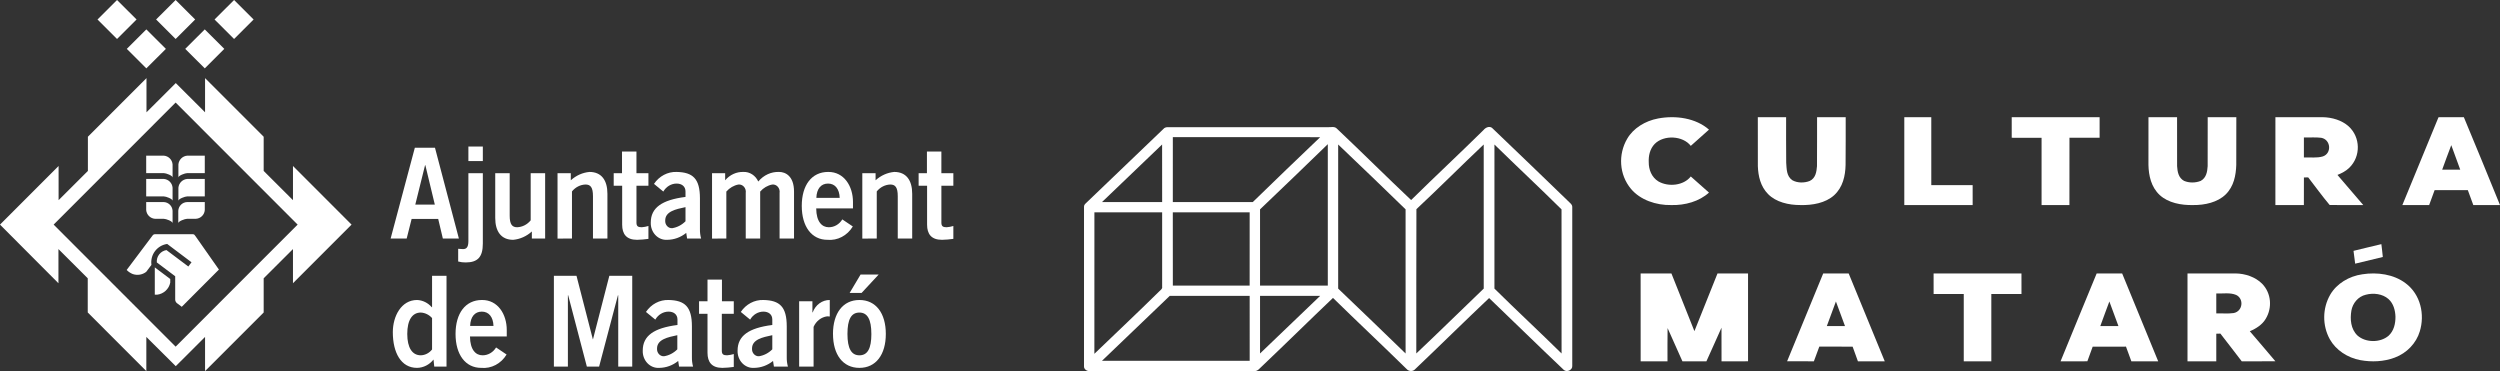
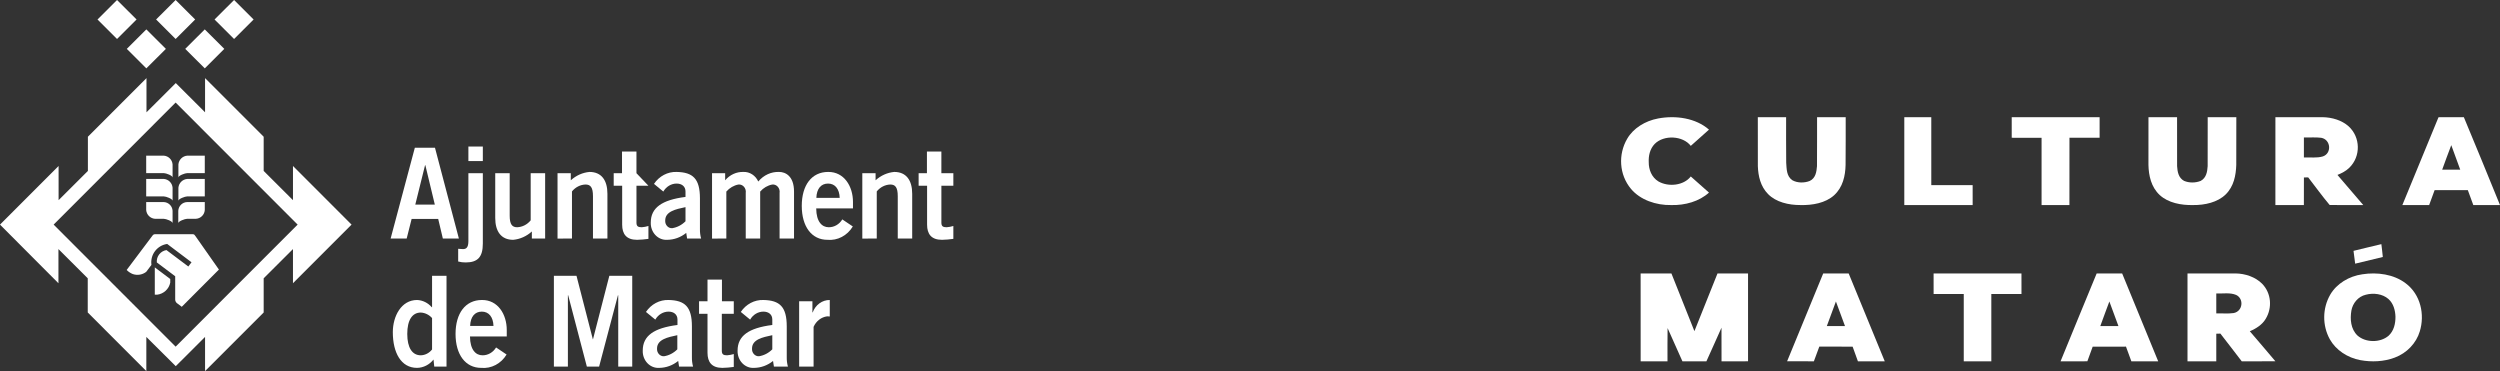
<svg xmlns="http://www.w3.org/2000/svg" width="256px" height="38px" viewBox="0 0 256 38" version="1.1">
  <rect x="0" y="0" width="256" height="38" fill="#333333" stroke="none" />
  <title>logos-aj-cultura</title>
  <desc>Created with Sketch.</desc>
  <g id="Page-1" stroke="none" stroke-width="1" fill="none" fill-rule="evenodd">
    <g id="Mobile" transform="translate(-8, -5)" fill="#ffffff" fill-rule="nonzero">
      <g id="logos-aj-cultura" transform="translate(8, 5)">
        <g id="CulturaMataroW" transform="translate(111, 12)">
          <path d="M58.79,0.132 C60.593,-0.208 62.653,0.087 64,1.275 C63.385,1.834 62.755,2.38 62.137,2.937 C61.327,1.886 59.381,1.786 58.439,2.74 C57.947,3.253 57.8,3.955 57.831,4.612 C57.826,5.348 58.113,6.146 58.823,6.579 C59.855,7.172 61.42,7 62.136,6.07 C62.756,6.62 63.373,7.174 63.999,7.721 C63.005,8.63 61.541,9.035 60.138,8.998 C58.58,9.03 56.955,8.47 56.01,7.338 C54.794,5.883 54.689,3.801 55.624,2.21 C56.247,1.131 57.465,0.378 58.79,0.132 Z" id="Path" />
          <path d="M95,2.107 C94.999,1.404 95.002,0.702 95,0.001 C98,0.001 100.999,-0.001 104,0.001 C104,0.702 104,1.404 104,2.107 C102.971,2.108 101.941,2.106 100.913,2.107 C100.909,4.405 100.916,6.702 100.909,9 C99.958,8.998 99.007,9 98.057,8.999 C98.055,6.702 98.055,4.405 98.057,2.11 C97.038,2.105 96.019,2.108 95,2.107 Z" id="Path" />
          <path d="M122.002,0 C123.615,0.002 125.228,0.001 126.843,0 C127.813,0.016 128.807,0.317 129.496,0.934 C130.729,2.057 130.758,4.016 129.573,5.174 C129.241,5.505 128.806,5.731 128.354,5.913 C129.237,6.941 130.113,7.974 131,8.999 C129.852,8.991 128.703,9.009 127.557,8.993 C126.788,8.077 126.093,7.109 125.362,6.168 C125.252,6.17 125.031,6.17 124.921,6.17 C124.917,7.113 124.922,8.056 124.917,8.998 C123.945,8.997 122.972,9.001 122,8.997 C122.003,5.998 121.999,2.998 122.002,0 L122.002,0 Z M124.919,2.077 C124.919,2.76 124.918,3.441 124.919,4.124 C125.56,4.096 126.23,4.202 126.851,4.021 C127.793,3.712 127.69,2.294 126.696,2.11 C126.108,2.035 125.51,2.095 124.919,2.077 Z" id="Shape" />
-           <path d="M8.127,1.209 C8.346,0.937 8.726,1.045 9.034,1.026 C14.343,1.029 19.654,1.027 24.963,1.026 C25.276,1.041 25.669,0.91 25.906,1.18 C28.459,3.594 30.945,6.073 33.5,8.485 C35.945,6.072 38.467,3.728 40.913,1.316 C41.109,1.076 41.477,0.88 41.776,1.087 C44.472,3.647 47.133,6.243 49.813,8.819 C49.918,8.922 50.011,9.054 49.999,9.207 C50,14.631 50,20.055 49.999,25.479 C50.028,25.886 49.441,26.158 49.132,25.877 C46.561,23.446 44.04,20.966 41.485,18.521 C38.94,20.93 36.449,23.39 33.91,25.804 C33.68,26.068 33.254,26.043 33.033,25.782 C30.542,23.338 27.991,20.949 25.498,18.506 C23.076,20.808 20.703,23.155 18.28,25.454 C18.018,25.669 17.803,26.05 17.403,25.994 C11.777,25.994 6.15,25.996 0.525,25.993 C0.253,26.006 -0.025,25.767 0.002,25.498 C0.002,20.065 0,14.631 0.003,9.197 C-0.017,9.028 0.097,8.893 0.218,8.787 C2.857,6.263 5.491,3.735 8.127,1.209 L8.127,1.209 Z M9.098,2.044 C9.098,4.26 9.099,6.475 9.097,8.691 C11.826,8.694 14.555,8.692 17.285,8.691 C19.573,6.465 21.874,4.25 24.188,2.046 C19.157,2.043 14.128,2.046 9.098,2.044 L9.098,2.044 Z M1.843,8.693 C3.896,8.691 5.949,8.694 8.004,8.691 C8,6.726 8.006,4.762 8,2.796 C5.945,4.759 3.895,6.727 1.843,8.693 L1.843,8.693 Z M18.028,9.439 C18.03,12.042 18.027,14.645 18.028,17.248 C20.342,17.249 22.654,17.248 24.967,17.248 C24.967,12.42 24.967,7.591 24.967,2.763 C22.671,5.003 20.347,7.219 18.028,9.439 L18.028,9.439 Z M26.029,2.795 C26.031,7.714 26.028,12.633 26.029,17.551 C28.347,19.753 30.635,21.98 32.933,24.198 C32.935,19.277 32.937,14.357 32.932,9.436 C30.641,7.213 28.343,4.997 26.029,2.795 L26.029,2.795 Z M34.041,9.419 C34.016,14.344 34.039,19.27 34.029,24.195 C36.354,22.003 38.626,19.76 40.934,17.551 C40.935,12.633 40.938,7.714 40.933,2.796 C38.617,4.985 36.371,7.242 34.041,9.419 L34.041,9.419 Z M42.031,2.798 C42.031,7.715 42.032,12.633 42.03,17.55 C44.297,19.787 46.634,21.96 48.905,24.196 C48.901,19.278 48.909,14.359 48.901,9.441 C46.638,7.202 44.306,5.026 42.031,2.798 L42.031,2.798 Z M1.067,9.742 C1.06,14.572 1.065,19.401 1.064,24.23 C3.272,22.101 5.514,20 7.696,17.846 C7.818,17.705 8.049,17.593 8.004,17.375 C8.004,14.832 8.001,12.288 8.004,9.743 C5.692,9.74 3.379,9.743 1.067,9.742 L1.067,9.742 Z M9.095,9.745 C9.102,12.246 9.095,14.747 9.099,17.248 C11.721,17.249 14.342,17.248 16.963,17.249 C16.969,14.747 16.965,12.244 16.966,9.742 C14.342,9.743 11.719,9.74 9.095,9.745 L9.095,9.745 Z M1.846,24.943 C6.886,24.946 11.926,24.946 16.967,24.943 C16.965,22.728 16.966,20.513 16.966,18.299 C14.237,18.298 11.508,18.297 8.781,18.299 C6.47,20.514 4.158,22.729 1.846,24.943 L1.846,24.943 Z M18.028,18.299 C18.028,20.265 18.028,22.23 18.028,24.196 C20.083,22.232 22.136,20.266 24.185,18.297 C22.133,18.299 20.08,18.297 18.028,18.299 Z" id="Shape" />
          <path d="M69.001,0 C69.966,0 70.931,0 71.898,0 C71.904,1.555 71.884,3.11 71.907,4.665 C71.956,5.28 71.922,6.025 72.529,6.451 C73.046,6.748 73.759,6.749 74.313,6.531 C74.937,6.243 75.015,5.554 75.06,5.01 C75.077,3.34 75.06,1.67 75.069,0 C76.045,0 77.022,0 77.999,0 C77.99,1.63 78.013,3.259 77.987,4.889 C77.963,5.989 77.715,7.173 76.81,7.997 C75.927,8.792 74.591,9.029 73.365,8.997 C72.158,9.004 70.858,8.698 70.051,7.874 C69.272,7.088 69.039,6.021 69.004,5.014 C68.997,3.342 69.002,1.671 69.001,0 Z" id="Path" />
          <path d="M84,0.002 C84.922,0.001 85.842,0.005 86.764,0 C86.77,2.32 86.768,4.639 86.765,6.959 C88.176,6.962 89.588,6.959 90.999,6.961 C90.999,7.641 90.997,8.32 91,9 C88.666,8.999 86.333,9.001 84,8.998 C84.002,6 84.002,3.001 84,0.002 Z" id="Path" />
          <path d="M109.001,4.889 C109.001,3.26 108.997,1.631 109.003,0 C109.979,0.003 110.955,0.001 111.932,0.002 C111.935,1.672 111.928,3.343 111.935,5.013 C111.969,5.553 112.061,6.205 112.644,6.519 C113.169,6.744 113.822,6.738 114.351,6.524 C114.939,6.209 115.029,5.555 115.064,5.011 C115.074,3.342 115.064,1.671 115.069,0.001 C116.045,0.003 117.023,0.001 118,0.002 C117.994,1.632 118.005,3.26 117.994,4.888 C117.96,5.948 117.748,7.086 116.911,7.908 C116.082,8.72 114.781,9.012 113.572,8.998 C112.351,9.026 111.025,8.773 110.158,7.975 C109.273,7.152 109.026,5.979 109.001,4.889 Z" id="Path" />
          <path d="M135,9 C136.232,6.001 137.465,3.002 138.703,0.005 C139.567,0.002 140.433,0.011 141.298,0 C142.541,2.996 143.786,5.991 145,8.998 C144.089,8.999 143.178,8.998 142.267,8.999 C142.078,8.489 141.891,7.978 141.705,7.467 C140.571,7.472 139.438,7.469 138.305,7.47 C138.114,7.978 137.928,8.487 137.745,8.998 C136.83,9.001 135.914,8.996 135,9 L135,9 Z M140.01,2.865 C139.69,3.697 139.385,4.535 139.079,5.374 C139.696,5.369 140.312,5.37 140.929,5.375 C140.624,4.538 140.312,3.703 140.01,2.865 Z" id="Shape" />
          <path d="M130,13.687 C130.951,13.463 131.899,13.218 132.852,13 C132.902,13.439 132.962,13.874 133,14.316 C132.055,14.534 131.113,14.77 130.169,15 C130.113,14.561 130.06,14.123 130,13.687 Z" id="Path" />
          <path d="M130.9,16.088 C132.424,15.849 134.114,16.078 135.334,17.004 C136.885,18.159 137.312,20.222 136.786,21.933 C136.433,23.128 135.467,24.159 134.214,24.621 C133.107,25.038 131.861,25.091 130.696,24.878 C129.381,24.632 128.19,23.845 127.574,22.742 C126.794,21.333 126.81,19.567 127.617,18.172 C128.271,17.045 129.538,16.28 130.9,16.088 L130.9,16.088 Z M131.266,18.178 C130.458,18.364 129.915,19.065 129.783,19.796 C129.637,20.673 129.704,21.691 130.411,22.363 C131.251,23.101 132.729,23.11 133.584,22.386 C134.14,21.881 134.299,21.129 134.296,20.437 C134.274,19.783 134.099,19.084 133.572,18.614 C132.968,18.086 132.046,17.974 131.266,18.178 Z" id="Shape" />
          <path d="M87,16 C90,16.001 92.999,16 95.998,16.001 C96.002,16.703 95.998,17.405 96,18.107 C94.97,18.108 93.941,18.104 92.911,18.108 C92.911,20.405 92.91,22.703 92.913,24.998 C91.971,25.001 91.029,25 90.089,25 C90.089,22.703 90.089,20.405 90.089,18.108 C89.059,18.106 88.03,18.107 87.002,18.107 C86.999,17.405 87,16.703 87,16 Z" id="Path" />
          <path d="M113,16 C114.635,16 116.269,16.001 117.904,16 C118.922,16.009 119.958,16.37 120.638,17.051 C121.591,18.024 121.689,19.52 121.015,20.637 C120.672,21.23 120.048,21.641 119.38,21.919 C120.255,22.942 121.135,23.964 122,24.995 C120.852,25.005 119.704,24.995 118.556,25 C117.817,24.058 117.114,23.097 116.367,22.161 C116.226,22.165 116.085,22.168 115.947,22.172 C115.945,23.113 115.945,24.056 115.948,24.999 C114.965,24.999 113.983,24.999 113,25 C113,22 113,19 113,16 L113,16 Z M115.947,18.048 C115.947,18.729 115.947,19.411 115.947,20.092 C116.541,20.072 117.149,20.143 117.739,20.055 C118.671,19.864 118.798,18.588 117.982,18.202 C117.35,17.934 116.621,18.085 115.947,18.048 Z" id="Shape" />
          <path d="M57,16.003 C58.051,15.998 59.102,16 60.154,16.002 C60.93,17.974 61.729,19.939 62.508,21.91 C63.298,19.94 64.077,17.967 64.873,16 C65.916,16 66.957,16 67.999,16.002 C67.999,19 67.998,21.999 68,24.997 C67.095,25 66.189,24.996 65.285,25 C65.276,23.853 65.284,22.704 65.281,21.557 C64.763,22.704 64.26,23.856 63.735,25 C62.917,24.997 62.1,25 61.281,24.999 C60.765,23.868 60.263,22.731 59.761,21.594 C59.738,22.729 59.757,23.865 59.751,24.999 C58.835,24.999 57.92,24.997 57.003,25 C56.997,22.001 57.004,19.001 57,16.003 Z" id="Path" />
          <path d="M75.697,16 C76.566,16.004 77.435,15.999 78.305,16.003 C79.539,19 80.772,22 82,25 C81.084,24.996 80.167,24.999 79.251,24.998 C79.075,24.497 78.885,24.001 78.71,23.501 C77.572,23.486 76.434,23.497 75.297,23.494 C75.105,23.993 74.929,24.497 74.741,24.998 C73.828,24.996 72.914,25.001 72,24.994 C73.234,21.997 74.459,18.996 75.697,16 L75.697,16 Z M76.998,18.871 C76.685,19.708 76.382,20.549 76.068,21.386 C76.688,21.387 77.308,21.387 77.927,21.387 C77.614,20.549 77.317,19.706 76.998,18.871 Z" id="Shape" />
          <path d="M103.699,16 C104.568,16.003 105.439,15.996 106.31,16.005 C107.533,19.005 108.767,22.003 110,24.999 C109.084,24.999 108.168,24.998 107.252,24.999 C107.067,24.499 106.887,23.995 106.701,23.495 C105.564,23.497 104.428,23.493 103.291,23.497 C103.11,23.997 102.928,24.498 102.745,24.997 C101.829,25.003 100.915,24.997 100,25 C101.235,22.002 102.454,18.996 103.699,16 L103.699,16 Z M104.999,18.871 C104.679,19.707 104.383,20.551 104.071,21.389 C104.689,21.387 105.309,21.388 105.928,21.389 C105.618,20.55 105.311,19.71 104.999,18.871 Z" id="Shape" />
        </g>
        <g id="logo-ajuntament-mataro">
          <g id="Group_142" transform="translate(40, 15)">
            <g id="Group_140" transform="translate(0.224, 13.113)">
              <path d="M5.498,0.129 L4.019,0.129 L4.019,3.346 L3.989,3.346 C3.597,2.894 3.054,2.627 2.48,2.606 C0.881,2.606 0.001,4.247 0.001,5.905 C0.001,7.996 0.838,9.557 2.48,9.557 C3.131,9.548 3.746,9.236 4.169,8.703 L4.243,9.427 L5.499,9.427 L5.499,0.129 L5.498,0.129 Z M4.019,7.674 C3.731,8.04 3.313,8.256 2.868,8.27 C1.987,8.27 1.48,7.497 1.48,6.081 C1.48,4.664 1.988,3.892 2.868,3.892 C3.304,3.916 3.715,4.118 4.019,4.455 L4.019,7.674 Z" id="Path_406" />
              <path d="M7.918,5.261 C7.948,4.328 8.396,3.797 9.113,3.797 C9.831,3.797 10.279,4.345 10.309,5.261 L7.918,5.261 Z M11.668,6.339 L11.668,5.679 C11.668,4.07 10.757,2.59 9.128,2.606 C7.44,2.606 6.424,3.958 6.424,6.082 C6.424,8.206 7.44,9.557 9.051,9.557 C10.086,9.654 11.086,9.128 11.651,8.19 L10.575,7.466 C10.27,7.971 9.747,8.274 9.187,8.27 C8.5,8.27 7.917,7.723 7.902,6.34 L11.668,6.339 Z" id="Path_407" />
              <polygon id="Path_408" points="17.928 9.428 17.928 2.124 17.958 2.124 19.87 9.428 21.125 9.428 23.053 2.124 23.083 2.124 23.083 9.428 24.517 9.428 24.517 0.129 22.171 0.129 20.498 6.629 20.483 6.629 18.809 0.129 16.494 0.129 16.494 9.428" />
              <path d="M30.747,9.428 C30.661,9.115 30.621,8.789 30.628,8.463 L30.628,5.309 C30.628,3.298 29.911,2.64 28.238,2.606 C27.325,2.575 26.458,3.033 25.922,3.829 L26.878,4.617 C27.169,4.109 27.683,3.799 28.238,3.797 C28.761,3.797 29.149,4.086 29.149,4.601 L29.149,5.165 C26.729,5.471 25.593,6.275 25.593,7.787 C25.576,8.27 25.75,8.739 26.071,9.076 C26.393,9.413 26.833,9.588 27.281,9.557 C27.982,9.551 28.663,9.303 29.223,8.849 L29.313,9.428 L30.747,9.428 Z M29.134,7.658 C28.758,8.038 28.284,8.285 27.775,8.366 C27.578,8.379 27.387,8.3 27.249,8.148 C27.111,7.997 27.041,7.789 27.057,7.578 C27.057,6.645 28.148,6.419 29.134,6.21 L29.134,7.658 L29.134,7.658 Z" id="Path_409" />
              <path d="M31.359,2.735 L31.359,4.022 L32.225,4.022 L32.225,8.012 C32.225,8.962 32.658,9.557 33.749,9.557 C34.139,9.549 34.528,9.516 34.915,9.46 L34.915,8.141 C34.69,8.21 34.46,8.253 34.227,8.27 C33.854,8.27 33.69,8.173 33.69,7.803 L33.69,4.022 L34.915,4.022 L34.915,2.735 L33.704,2.735 L33.704,0.515 L32.225,0.515 L32.225,2.735 L31.359,2.735 Z" id="Path_410" />
              <path d="M40.459,9.428 C40.372,9.115 40.332,8.789 40.339,8.463 L40.339,5.309 C40.339,3.298 39.622,2.64 37.949,2.606 C37.036,2.575 36.169,3.033 35.633,3.829 L36.59,4.617 C36.88,4.109 37.395,3.799 37.949,3.797 C38.472,3.797 38.86,4.086 38.86,4.601 L38.86,5.165 C36.44,5.471 35.305,6.275 35.305,7.787 C35.288,8.27 35.461,8.739 35.783,9.076 C36.105,9.413 36.544,9.588 36.993,9.557 C37.694,9.551 38.375,9.303 38.935,8.849 L39.025,9.428 L40.459,9.428 Z M38.86,7.658 C38.484,8.038 38.01,8.285 37.501,8.366 C37.304,8.379 37.113,8.3 36.975,8.148 C36.837,7.997 36.768,7.789 36.783,7.578 C36.783,6.645 37.874,6.419 38.86,6.21 L38.86,7.658 L38.86,7.658 Z" id="Path_411" />
              <path d="M43.087,9.428 L43.087,5.357 C43.348,4.766 43.872,4.359 44.475,4.28 C44.565,4.276 44.655,4.281 44.744,4.296 L44.744,2.606 C43.973,2.599 43.278,3.104 42.996,3.878 L42.967,3.878 L42.967,2.735 L41.608,2.735 L41.608,9.428 L43.087,9.428 Z" id="Path_412" />
-               <path d="M47.899,0 L46.779,1.882 L48.004,1.882 L49.752,0 L47.899,0 Z M49.005,6.082 C49.005,7.577 48.616,8.271 47.78,8.271 C46.958,8.271 46.555,7.577 46.555,6.082 C46.555,4.587 46.943,3.893 47.78,3.893 C48.599,3.894 49.003,4.585 49.003,6.082 L49.005,6.082 Z M45.075,6.082 C45.075,8.206 46.091,9.557 47.78,9.557 C49.468,9.557 50.484,8.206 50.484,6.082 C50.484,3.958 49.468,2.606 47.78,2.606 C46.091,2.606 45.073,3.958 45.073,6.082 L45.075,6.082 Z" id="Path_413" />
            </g>
            <g id="Group_141">
              <path d="M3.526,1.914 L3.555,1.914 L4.526,5.953 L2.525,5.953 L3.526,1.914 Z M0,9.428 L1.643,9.428 L2.151,7.417 L4.871,7.417 L5.348,9.428 L6.99,9.428 L4.542,0.129 L2.479,0.129 L0,9.428 Z" id="Path_414" />
              <path d="M6.917,11.778 C7.171,11.846 7.432,11.879 7.694,11.874 C8.919,11.874 9.442,11.311 9.442,9.944 L9.442,2.737 L7.963,2.737 L7.963,9.687 C7.963,10.33 7.754,10.508 7.411,10.508 C7.201,10.508 7.082,10.476 6.917,10.476 L6.917,11.779 L6.917,11.778 Z M9.442,1.496 L9.442,0.002 L7.963,0.002 L7.963,1.496 L9.442,1.496 Z" id="Path_415" />
              <path d="M14.342,2.735 L14.342,7.562 C13.991,7.995 13.488,8.252 12.954,8.27 C12.446,8.27 12.192,7.98 12.192,7.079 L12.192,2.735 L10.712,2.735 L10.712,7.32 C10.712,8.688 11.31,9.557 12.55,9.557 C13.254,9.492 13.922,9.193 14.462,8.703 L14.462,9.427 L15.822,9.427 L15.822,2.735 L14.342,2.735 Z" id="Path_416" />
              <path d="M18.57,9.428 L18.57,4.601 C18.922,4.168 19.424,3.911 19.958,3.894 C20.467,3.894 20.72,4.183 20.72,5.084 L20.72,9.428 L22.2,9.428 L22.2,4.843 C22.2,3.475 21.602,2.606 20.362,2.606 C19.658,2.671 18.99,2.97 18.449,3.461 L18.449,2.737 L17.091,2.737 L17.091,9.43 L18.57,9.428 Z" id="Path_417" />
-               <path d="M22.843,2.735 L22.843,4.022 L23.71,4.022 L23.71,8.012 C23.71,8.962 24.143,9.557 25.233,9.557 C25.623,9.549 26.012,9.516 26.399,9.46 L26.399,8.141 C26.175,8.21 25.944,8.253 25.712,8.27 C25.339,8.27 25.174,8.173 25.174,7.803 L25.174,4.022 L26.399,4.022 L26.399,2.735 L25.173,2.735 L25.173,0.515 L23.694,0.515 L23.694,2.735 L22.843,2.735 Z" id="Path_418" />
+               <path d="M22.843,2.735 L22.843,4.022 L23.71,4.022 L23.71,8.012 C23.71,8.962 24.143,9.557 25.233,9.557 C25.623,9.549 26.012,9.516 26.399,9.46 L26.399,8.141 C26.175,8.21 25.944,8.253 25.712,8.27 C25.339,8.27 25.174,8.173 25.174,7.803 L25.174,4.022 L26.399,4.022 L25.173,2.735 L25.173,0.515 L23.694,0.515 L23.694,2.735 L22.843,2.735 Z" id="Path_418" />
              <path d="M31.793,9.428 C31.707,9.115 31.667,8.789 31.674,8.463 L31.674,5.309 C31.674,3.298 30.957,2.64 29.284,2.606 C28.371,2.575 27.504,3.033 26.968,3.829 L27.924,4.617 C28.215,4.109 28.729,3.799 29.284,3.797 C29.807,3.797 30.195,4.086 30.195,4.601 L30.195,5.165 C27.775,5.471 26.639,6.275 26.639,7.787 C26.622,8.27 26.796,8.739 27.118,9.076 C27.439,9.414 27.879,9.588 28.327,9.557 C29.028,9.551 29.709,9.303 30.27,8.849 L30.359,9.428 L31.793,9.428 Z M30.195,7.658 C29.819,8.038 29.345,8.285 28.835,8.366 C28.639,8.379 28.447,8.3 28.31,8.148 C28.172,7.997 28.102,7.789 28.118,7.578 C28.118,6.645 29.209,6.419 30.195,6.21 L30.195,7.658 L30.195,7.658 Z" id="Path_419" />
              <path d="M34.377,9.428 L34.377,4.617 C34.706,4.238 35.141,3.984 35.616,3.894 C35.83,3.873 36.042,3.96 36.188,4.13 C36.334,4.3 36.399,4.534 36.363,4.762 L36.363,9.428 L37.842,9.428 L37.842,4.617 C38.172,4.238 38.607,3.984 39.082,3.894 C39.296,3.873 39.507,3.96 39.653,4.13 C39.8,4.3 39.864,4.534 39.829,4.762 L39.829,9.428 L41.308,9.428 L41.308,4.617 C41.308,3.024 40.426,2.606 39.784,2.606 C38.972,2.575 38.189,2.934 37.647,3.588 C37.365,2.964 36.767,2.579 36.124,2.606 C35.415,2.584 34.733,2.896 34.256,3.461 L34.256,2.737 L32.913,2.737 L32.913,9.43 L34.377,9.428 Z" id="Path_420" />
              <path d="M43.595,5.261 C43.624,4.328 44.073,3.797 44.79,3.797 C45.507,3.797 45.955,4.345 45.985,5.261 L43.595,5.261 Z M47.345,6.339 L47.345,5.679 C47.345,4.07 46.434,2.59 44.805,2.606 C43.117,2.606 42.101,3.958 42.101,6.082 C42.101,8.206 43.117,9.557 44.728,9.557 C45.763,9.654 46.763,9.128 47.328,8.19 L46.252,7.466 C45.947,7.971 45.424,8.274 44.864,8.27 C44.177,8.27 43.594,7.723 43.579,6.339 L47.345,6.339 Z" id="Path_421" />
              <path d="M49.78,9.428 L49.78,4.601 C50.131,4.168 50.634,3.911 51.168,3.894 C51.676,3.894 51.93,4.183 51.93,5.084 L51.93,9.428 L53.409,9.428 L53.409,4.843 C53.409,3.475 52.811,2.606 51.571,2.606 C50.867,2.671 50.199,2.97 49.659,3.461 L49.659,2.737 L48.301,2.737 L48.301,9.43 L49.78,9.428 Z" id="Path_422" />
              <path d="M54.067,2.735 L54.067,4.022 L54.934,4.022 L54.934,8.012 C54.934,8.962 55.367,9.557 56.458,9.557 C56.848,9.549 57.237,9.516 57.623,9.46 L57.623,8.141 C57.399,8.21 57.169,8.253 56.936,8.27 C56.563,8.27 56.398,8.173 56.398,7.803 L56.398,4.022 L57.623,4.022 L57.623,2.735 L56.397,2.735 L56.397,0.515 L54.918,0.515 L54.918,2.735 L54.067,2.735 Z" id="Path_423" />
            </g>
          </g>
          <path d="M17.045,25.607 L19.284,27.29 L19.612,26.858 L17.12,24.98 C16.082,25.129 15.361,26.089 15.508,27.125 L14.97,27.84 C14.579,28.139 14.063,28.223 13.597,28.064 C13.361,27.969 13.148,27.827 12.97,27.646 L15.612,24.131 C15.666,24.042 15.761,23.986 15.865,23.983 L19.746,23.983 C19.895,23.983 19.94,24.072 20.014,24.177 L22.417,27.603 L18.612,31.416 L18.224,31.12 C18.024,31.02 17.91,30.804 17.94,30.583 L17.94,28.288 L16.058,26.873 C16.004,26.258 16.435,25.706 17.045,25.607 L17.045,25.607 Z M20.97,18.322 L20.97,20.11 L19.179,20.11 C18.956,20.11 18.269,20.363 18.269,20.555 L18.269,19.216 C18.314,18.737 18.698,18.359 19.179,18.322 L20.97,18.322 Z M14.97,15.939 L16.776,15.939 C17.255,15.977 17.634,16.356 17.672,16.833 L17.672,18.173 C17.672,17.979 17,17.728 16.776,17.728 L14.97,17.728 L14.97,15.939 Z M14.97,18.322 L16.776,18.322 C17.255,18.36 17.634,18.739 17.672,19.216 L17.672,20.557 C17.672,20.363 17,20.112 16.776,20.112 L14.97,20.112 L14.97,18.322 Z M14.97,20.691 L16.776,20.691 C17.261,20.714 17.649,21.101 17.672,21.585 L17.672,22.851 C17.672,22.657 17,22.406 16.776,22.406 L15.881,22.406 C15.397,22.375 15.01,21.994 14.97,21.512 L14.97,20.691 Z M20.97,20.691 L20.97,21.51 C20.936,21.996 20.544,22.379 20.058,22.404 L19.166,22.404 C18.942,22.404 18.256,22.657 18.256,22.849 L18.256,21.585 C18.279,21.095 18.676,20.706 19.166,20.691 L20.97,20.691 Z M17.433,28.569 L17.433,28.941 C17.299,29.599 16.758,30.097 16.09,30.177 L15.851,30.177 L15.851,27.379 L17.433,28.569 Z M5.493,23 L17.985,35.497 L30.478,23 L17.985,10.502 L5.493,23 Z M0,23 L6,16.997 L6,20.497 L9,17.503 L9,14.002 L15,7.999 L15,11.5 L18,8.506 L20.998,11.5 L20.998,7.999 L27,14.002 L27,17.503 L30.001,20.497 L30.001,16.997 L36,23 L30,29.003 L30,25.505 L27,28.499 L27,31.999 L20.998,38 L20.998,34.501 L17.998,37.495 L14.985,34.501 L14.985,38 L8.985,31.997 L8.985,28.497 L5.985,25.505 L5.985,29.005 L0,23 Z M20.97,7.001 L18.968,5.005 L20.968,3.009 L22.968,5.005 L20.97,7.001 Z M11.985,3.992 L9.985,1.996 L11.985,0 L13.985,1.996 L11.985,3.992 Z M17.985,3.992 L15.985,1.996 L17.985,0 L19.985,1.996 L17.985,3.992 Z M23.97,3.992 L21.97,1.996 L23.97,0 L25.97,1.996 L23.97,3.992 Z M14.985,7.001 L12.985,5.005 L14.985,3.009 L16.987,5.005 L14.985,7.001 Z M20.97,15.939 L20.97,17.726 L19.179,17.726 C18.956,17.726 18.269,17.979 18.269,18.171 L18.269,16.833 C18.314,16.353 18.698,15.976 19.179,15.939 L20.97,15.939 Z" id="Path_424" />
        </g>
      </g>
    </g>
  </g>
</svg>